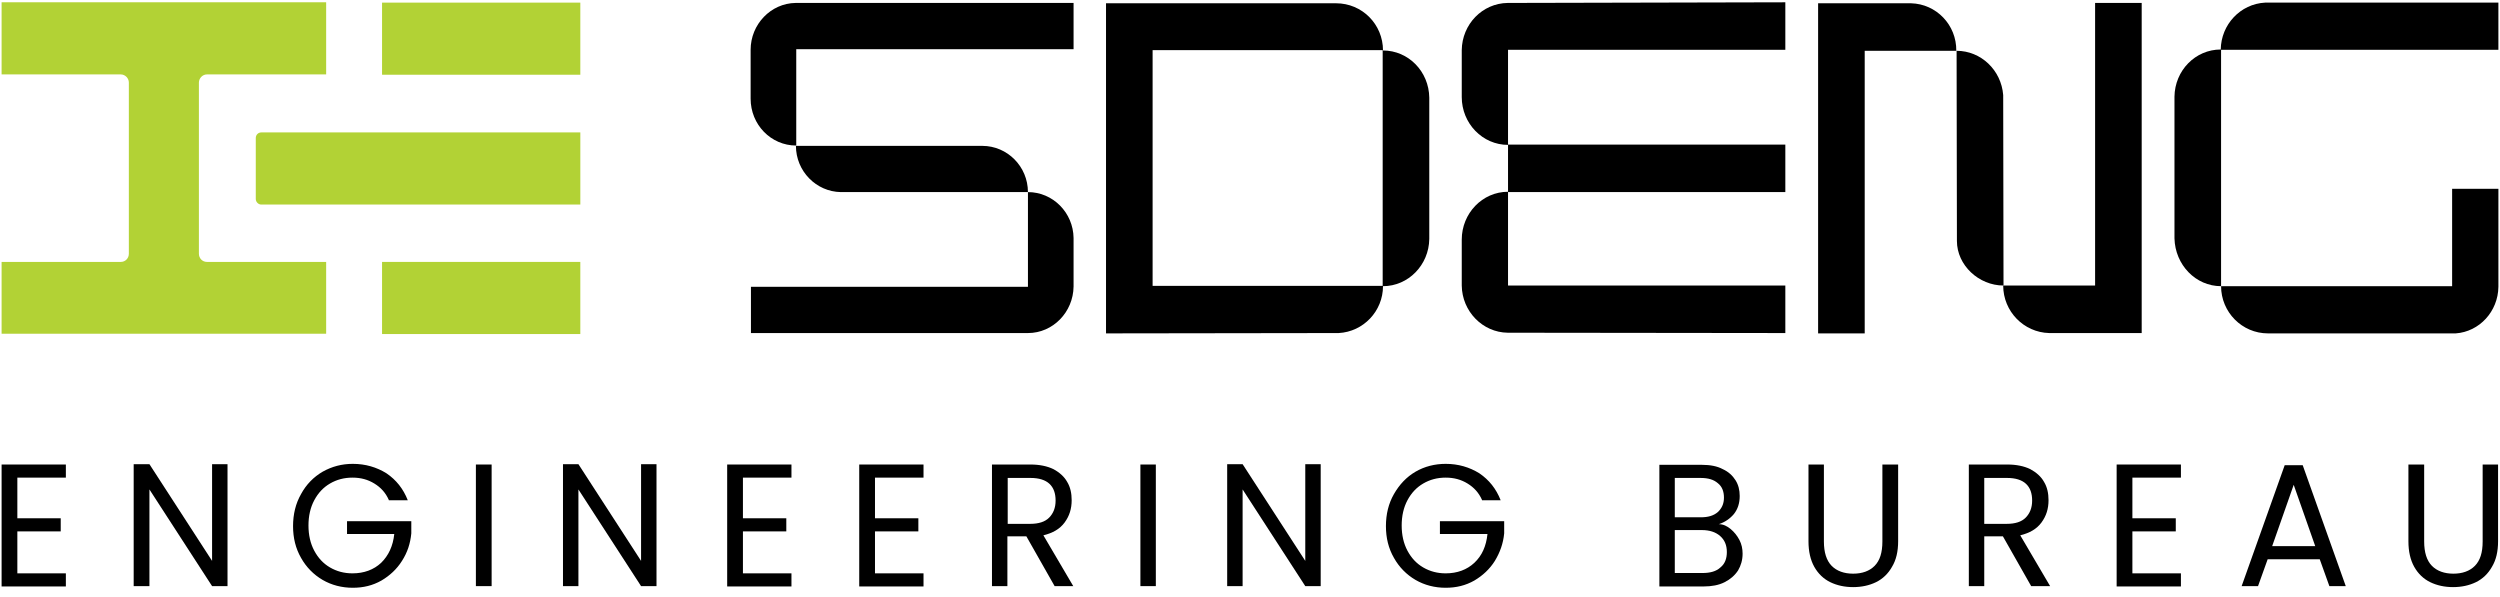
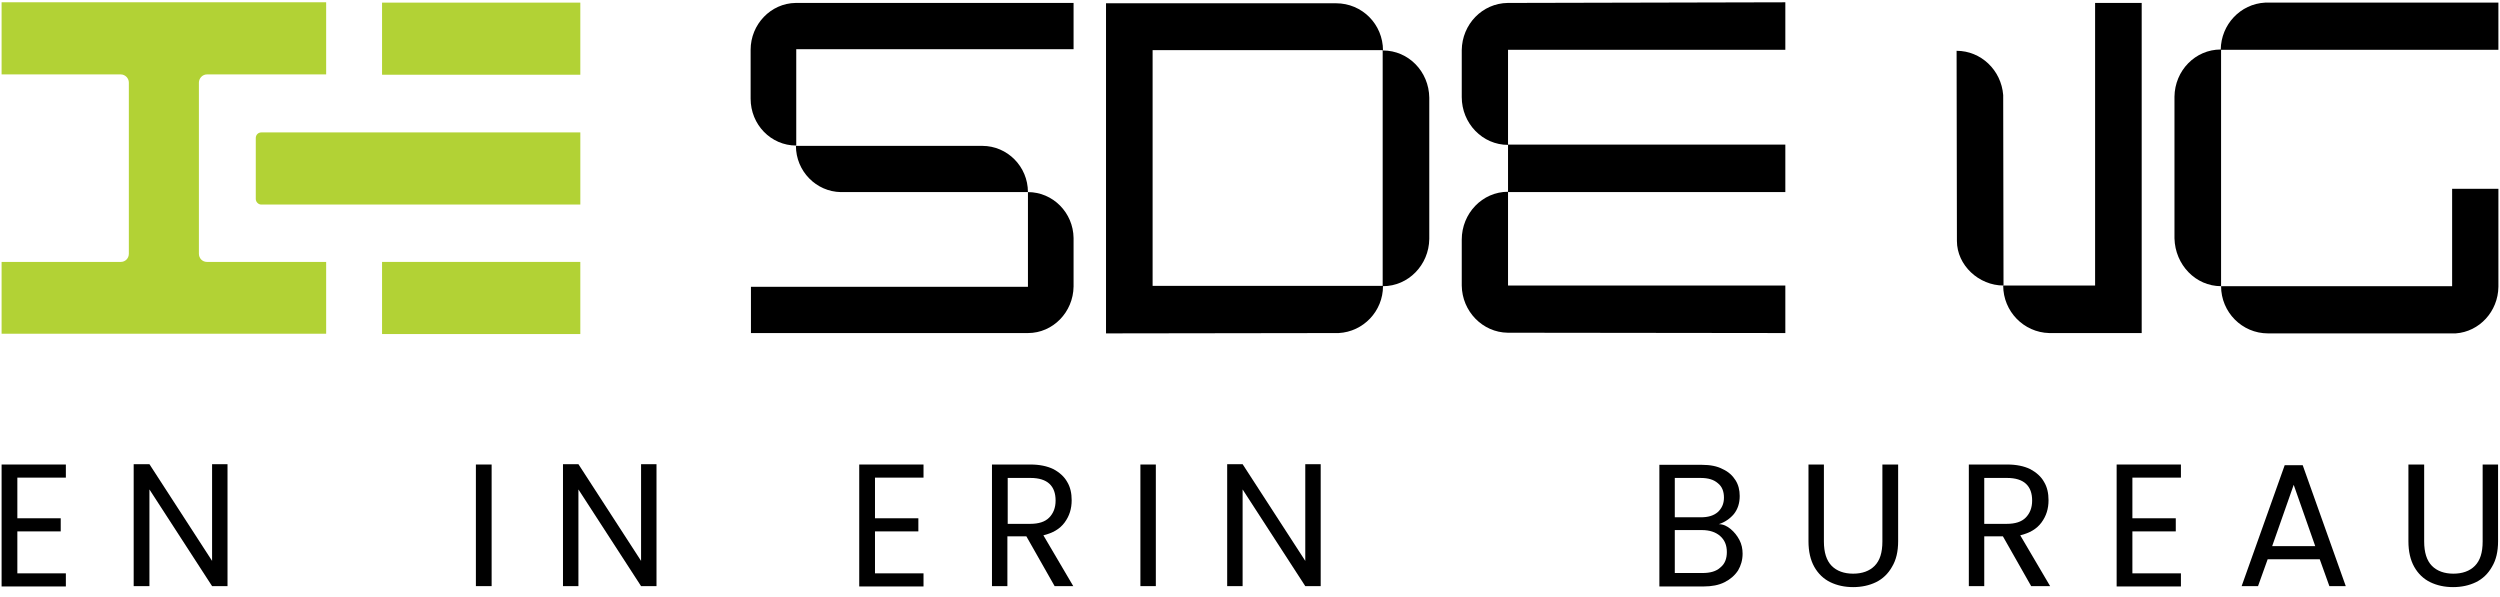
<svg xmlns="http://www.w3.org/2000/svg" width="180" height="43" viewBox="0 0 180 43" fill="none">
  <g clip-path="url(#clip0_192_1027)">
    <path d="M41.784 9.535H18.809C18.601 9.535 18.416 9.701 18.416 9.937V14.327C18.416 14.539 18.601 14.728 18.809 14.728H41.784V9.535Z" fill="#B2D235" />
    <path d="M41.783 0.189H27.508V5.381H41.783V0.189Z" fill="#B2D235" />
    <path d="M41.783 18.858H27.508V24.051H41.783V18.858Z" fill="#B2D235" />
    <path d="M14.899 18.858C14.575 18.858 14.321 18.599 14.321 18.268V5.948C14.321 5.641 14.575 5.358 14.899 5.358H23.483V0.165H0.115V5.358H8.699C9 5.358 9.277 5.617 9.277 5.948V18.268C9.277 18.599 9.023 18.858 8.699 18.858H0.115V24.027H23.483V18.858H14.899Z" fill="#B2D235" />
    <path d="M108.555 0.212C106.727 0.236 105.269 1.747 105.246 3.611V6.986C105.246 8.898 106.75 10.432 108.578 10.432V13.807C106.727 13.807 105.246 15.365 105.246 17.253C105.246 17.277 105.246 20.558 105.246 20.558C105.269 22.422 106.75 23.933 108.555 23.956L128.544 23.98V20.558H108.578V13.831H128.544V10.409H108.578V3.588H128.544V0.165L108.555 0.212Z" fill="black" />
    <path d="M57.284 0.212C55.502 0.236 54.045 1.747 54.045 3.588C54.045 3.611 54.045 7.104 54.045 7.104C54.045 8.969 55.502 10.479 57.33 10.479V3.54H77.297V0.212H57.284Z" fill="black" />
    <path d="M74.012 13.831V20.652H54.068V23.98H74.012C75.816 23.98 77.274 22.47 77.297 20.629V17.135C77.274 15.318 75.816 13.831 74.012 13.831Z" fill="black" />
    <path d="M57.307 10.503C57.307 12.32 58.764 13.807 60.546 13.831H74.011C74.011 11.99 72.53 10.503 70.726 10.503H57.307Z" fill="black" />
    <path d="M99.576 3.635C99.576 1.747 98.072 0.236 96.198 0.236H79.633V24.004L96.383 23.98C98.165 23.886 99.576 22.399 99.576 20.605C101.404 20.605 102.885 19.071 102.908 17.206V7.034C102.885 5.145 101.404 3.635 99.576 3.635ZM99.553 20.581H82.988V3.611H99.553V20.581Z" fill="black" />
-     <path d="M137.591 0.236H130.904V24.004H134.259V3.658H140.853C140.876 1.794 139.418 0.283 137.591 0.236Z" fill="black" />
    <path d="M150.847 20.558H144.23C144.23 22.422 145.711 23.933 147.539 23.98H154.202V0.212H150.847V20.558Z" fill="black" />
    <path d="M144.253 20.558L144.23 6.845C144.091 5.051 142.633 3.658 140.875 3.658L140.898 17.348C140.898 19.094 142.471 20.558 144.253 20.558Z" fill="black" />
    <path d="M179.885 13.595H176.553V20.605H163.296H159.918C159.918 22.47 161.422 24.004 163.296 24.004H163.319H176.807C178.52 23.886 179.861 22.422 179.885 20.652V13.595Z" fill="black" />
    <path d="M159.917 20.605V3.588H179.884V0.189H163.087C161.305 0.283 159.917 1.77 159.894 3.564C158.066 3.564 156.586 5.075 156.562 6.963V17.159C156.609 19.071 158.089 20.605 159.917 20.605Z" fill="black" />
    <path d="M1.249 34.389V37.316H4.372V38.26H1.249V41.281H4.742V42.225H0.115V33.445H4.742V34.389H1.249Z" fill="black" />
    <path d="M16.381 42.201H15.27L10.759 35.239V42.201H9.625V33.421H10.759L15.27 40.384V33.421H16.381V42.201Z" fill="black" />
-     <path d="M27.994 35.994C27.763 35.474 27.416 35.097 26.953 34.814C26.49 34.53 25.981 34.389 25.38 34.389C24.778 34.389 24.246 34.53 23.76 34.814C23.274 35.097 22.904 35.498 22.627 36.017C22.349 36.537 22.21 37.15 22.21 37.835C22.21 38.519 22.349 39.133 22.627 39.652C22.904 40.171 23.274 40.573 23.76 40.856C24.246 41.139 24.778 41.281 25.38 41.281C26.213 41.281 26.907 41.021 27.439 40.526C27.971 40.006 28.295 39.322 28.387 38.449H24.986V37.528H29.614V38.401C29.544 39.133 29.336 39.77 28.943 40.384C28.573 40.974 28.064 41.446 27.462 41.8C26.837 42.154 26.166 42.319 25.403 42.319C24.616 42.319 23.876 42.13 23.228 41.753C22.58 41.375 22.048 40.832 21.678 40.171C21.285 39.487 21.1 38.732 21.1 37.882C21.1 37.032 21.285 36.253 21.678 35.569C22.048 34.885 22.58 34.342 23.228 33.964C23.899 33.586 24.616 33.398 25.403 33.398C26.305 33.398 27.115 33.634 27.832 34.082C28.526 34.554 29.035 35.191 29.359 36.017H27.994V35.994Z" fill="black" />
    <path d="M35.397 33.445V42.201H34.264V33.445H35.397Z" fill="black" />
    <path d="M47.268 42.201H46.157L41.646 35.239V42.201H40.535V33.421H41.646L46.157 40.384V33.421H47.268V42.201Z" fill="black" />
-     <path d="M53.491 34.389V37.316H56.614V38.26H53.491V41.281H56.985V42.225H52.357V33.445H56.985V34.389H53.491Z" fill="black" />
    <path d="M62.999 34.389V37.316H66.122V38.26H62.999V41.281H66.493V42.225H61.865V33.445H66.493V34.389H62.999Z" fill="black" />
    <path d="M75.933 42.201L73.897 38.614H72.532V42.201H71.422V33.445H74.198C74.846 33.445 75.401 33.563 75.841 33.775C76.281 34.011 76.627 34.318 76.836 34.696C77.067 35.073 77.16 35.522 77.16 36.017C77.16 36.631 76.998 37.15 76.651 37.622C76.304 38.094 75.795 38.378 75.124 38.543L77.275 42.201H75.933ZM72.532 37.717H74.175C74.777 37.717 75.239 37.575 75.54 37.268C75.841 36.962 76.003 36.56 76.003 36.041C76.003 35.522 75.864 35.12 75.563 34.837C75.263 34.554 74.8 34.412 74.198 34.412H72.555V37.717H72.532Z" fill="black" />
    <path d="M83.22 33.445V42.201H82.109V33.445H83.22Z" fill="black" />
    <path d="M95.09 42.201H93.98L89.468 35.239V42.201H88.357V33.421H89.468L93.98 40.384V33.421H95.09V42.201Z" fill="black" />
-     <path d="M106.705 35.994C106.473 35.474 106.126 35.097 105.664 34.814C105.201 34.53 104.692 34.389 104.09 34.389C103.489 34.389 102.957 34.53 102.471 34.814C101.985 35.097 101.615 35.498 101.337 36.017C101.06 36.537 100.921 37.15 100.921 37.835C100.921 38.519 101.06 39.133 101.337 39.652C101.615 40.171 101.985 40.573 102.471 40.856C102.957 41.139 103.489 41.281 104.09 41.281C104.923 41.281 105.617 41.021 106.15 40.526C106.705 40.006 107.006 39.322 107.098 38.449H103.674V37.528H108.301V38.401C108.232 39.133 108 39.77 107.63 40.384C107.26 40.974 106.751 41.446 106.15 41.8C105.525 42.154 104.854 42.319 104.09 42.319C103.304 42.319 102.563 42.13 101.916 41.753C101.268 41.375 100.736 40.832 100.366 40.171C99.972 39.487 99.787 38.732 99.787 37.882C99.787 37.032 99.972 36.253 100.366 35.569C100.759 34.885 101.268 34.342 101.916 33.964C102.563 33.586 103.304 33.398 104.09 33.398C104.993 33.398 105.803 33.634 106.52 34.082C107.214 34.554 107.723 35.191 108.047 36.017H106.705V35.994Z" fill="black" />
    <path d="M124.611 38.094C124.865 38.307 125.074 38.566 125.236 38.873C125.397 39.18 125.467 39.511 125.467 39.865C125.467 40.313 125.351 40.714 125.143 41.068C124.912 41.422 124.588 41.706 124.171 41.918C123.755 42.13 123.246 42.225 122.667 42.225H119.475V33.468H122.552C123.13 33.468 123.639 33.563 124.032 33.775C124.449 33.964 124.75 34.247 124.958 34.578C125.166 34.908 125.259 35.286 125.259 35.711C125.259 36.23 125.12 36.655 124.842 37.009C124.565 37.339 124.194 37.599 123.755 37.74C124.079 37.74 124.356 37.882 124.611 38.094ZM120.585 37.245H122.459C122.991 37.245 123.385 37.127 123.685 36.867C123.963 36.608 124.125 36.277 124.125 35.829C124.125 35.38 123.986 35.026 123.685 34.79C123.385 34.53 122.991 34.412 122.436 34.412H120.585V37.245ZM123.87 40.856C124.194 40.596 124.333 40.219 124.333 39.747C124.333 39.251 124.171 38.873 123.847 38.59C123.523 38.307 123.084 38.165 122.529 38.165H120.585V41.257H122.575C123.13 41.257 123.57 41.139 123.87 40.856Z" fill="black" />
    <path d="M131.321 33.445V38.991C131.321 39.77 131.507 40.36 131.877 40.738C132.247 41.115 132.779 41.304 133.427 41.304C134.075 41.304 134.607 41.115 134.977 40.738C135.347 40.36 135.532 39.794 135.532 38.991V33.445H136.666V38.968C136.666 39.699 136.527 40.313 136.226 40.809C135.949 41.304 135.555 41.682 135.07 41.918C134.584 42.154 134.028 42.272 133.427 42.272C132.825 42.272 132.27 42.154 131.784 41.918C131.298 41.682 130.905 41.304 130.627 40.809C130.35 40.313 130.211 39.699 130.211 38.968V33.445H131.321Z" fill="black" />
    <path d="M146.244 42.201L144.208 38.614H142.866V42.201H141.756V33.445H144.532C145.18 33.445 145.735 33.563 146.175 33.775C146.614 34.011 146.962 34.318 147.17 34.696C147.401 35.073 147.494 35.522 147.494 36.017C147.494 36.631 147.332 37.15 146.985 37.622C146.638 38.094 146.129 38.378 145.458 38.543L147.609 42.201H146.244ZM142.843 37.717H144.486C145.087 37.717 145.55 37.575 145.851 37.268C146.152 36.962 146.314 36.56 146.314 36.041C146.314 35.522 146.175 35.12 145.874 34.837C145.573 34.554 145.111 34.412 144.509 34.412H142.866V37.717H142.843Z" fill="black" />
    <path d="M153.532 34.389V37.316H156.656V38.26H153.532V41.281H157.026V42.225H152.398V33.445H157.026V34.389H153.532Z" fill="black" />
    <path d="M167.021 40.266H163.272L162.578 42.201H161.398L164.499 33.492H165.794L168.895 42.201H167.715L167.021 40.266ZM166.697 39.322L165.147 34.908L163.596 39.322H166.697Z" fill="black" />
    <path d="M174.54 33.445V38.991C174.54 39.77 174.725 40.36 175.095 40.738C175.465 41.115 175.998 41.304 176.645 41.304C177.293 41.304 177.825 41.115 178.195 40.738C178.566 40.36 178.751 39.794 178.751 38.991V33.445H179.861V38.968C179.861 39.699 179.722 40.313 179.422 40.809C179.144 41.304 178.751 41.682 178.265 41.918C177.779 42.154 177.224 42.272 176.622 42.272C176.021 42.272 175.465 42.154 174.98 41.918C174.494 41.682 174.1 41.304 173.823 40.809C173.545 40.313 173.406 39.699 173.406 38.968V33.445H174.54Z" fill="black" />
  </g>
  <defs>
    <clipPath id="clip0_192_1027">
      <rect width="180" height="42.484" fill="white" />
    </clipPath>
  </defs>
</svg>